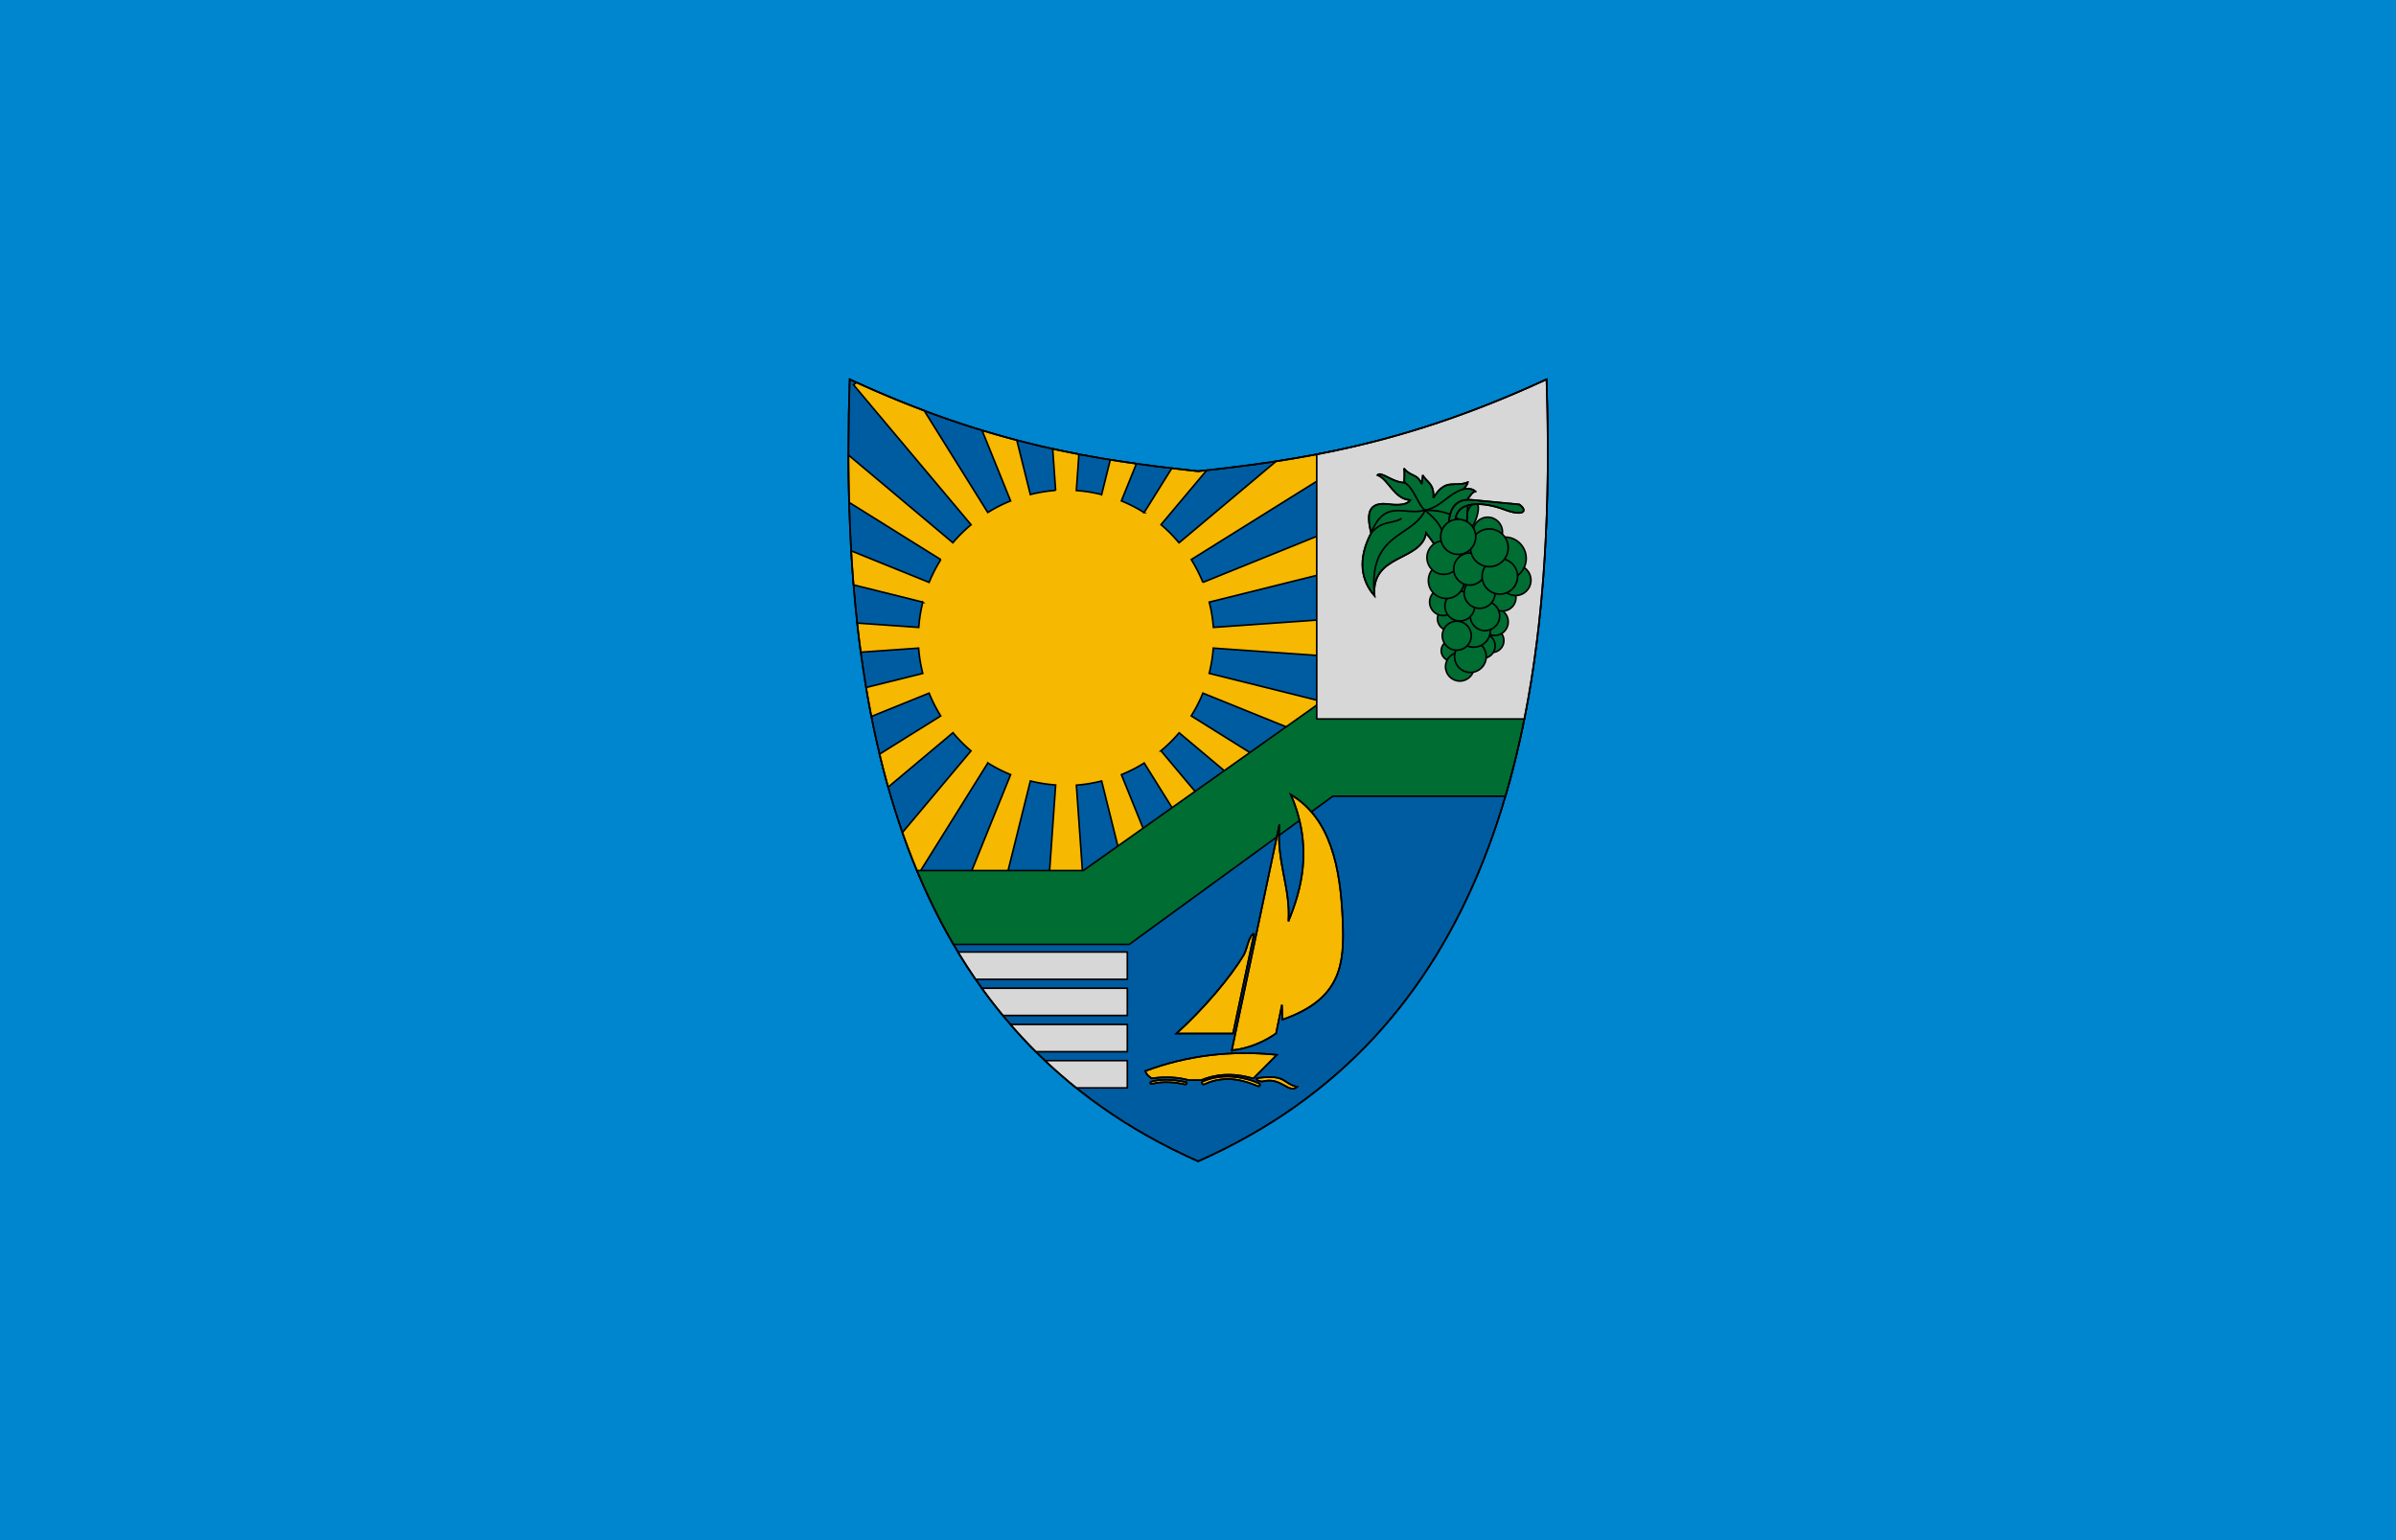
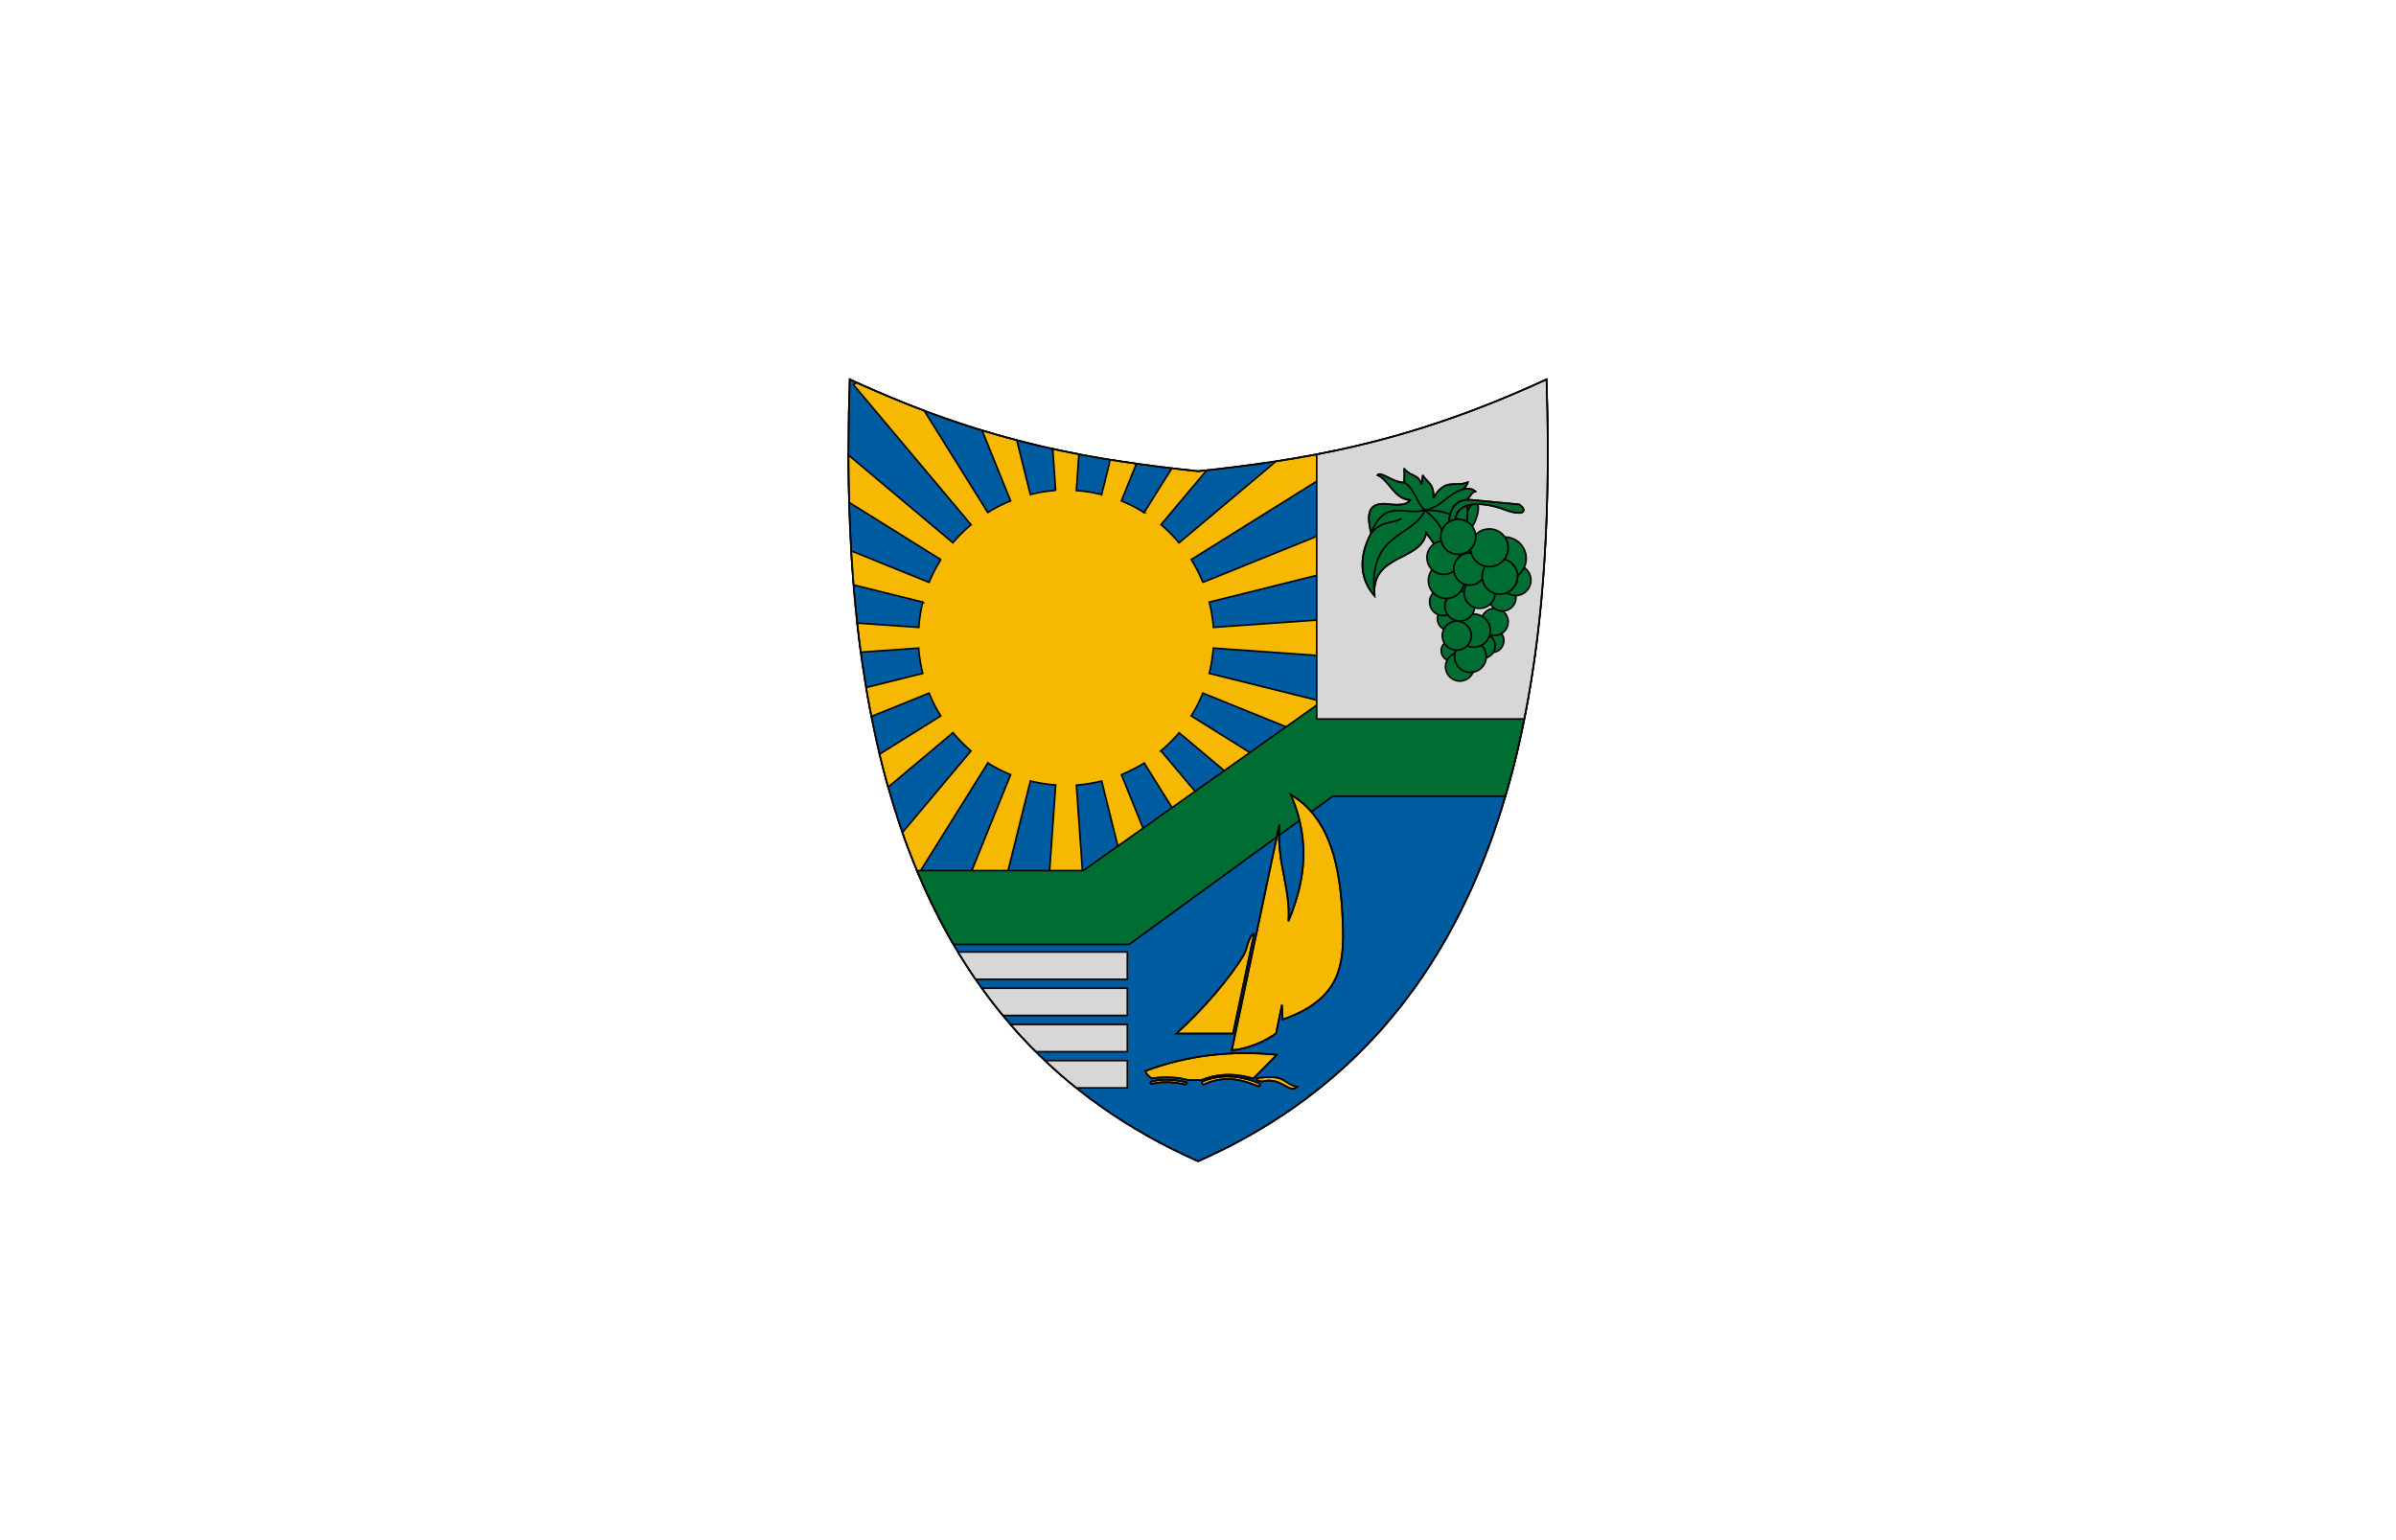
<svg xmlns="http://www.w3.org/2000/svg" width="933.333" height="600" version="1.1" viewBox="0 0 933.333 600">
  <g transform="translate(0,-522.52)">
-     <path d="M 0,522.52 H 933.333 V 1122.52 H 0 Z" fill="#0085cf" style="paint-order:fill markers stroke" />
    <g transform="matrix(1.607,0,0,1.607,-2191.607,-899.414)" stroke="#000" stroke-width=".397">
      <g>
        <path d="m1738.668 976.804c3.021 88.618-15.64 159.121-84.456 189.558-68.815-30.437-87.476-100.94-84.456-189.558 34.414 15.917 59.706 19.547 84.456 22.276 24.75-2.729 50.041-6.359 84.456-22.276z" fill="#005ca1" style="paint-order:markers stroke fill" />
        <path d="m1596.001 1115.629c1.362 2.254 2.785 4.459 4.269 6.615h36.785v-6.615zm5.788 8.775c1.627 2.263 3.327 4.468 5.098 6.614h30.168v-6.614zm6.923 8.776c1.965 2.274 4.016 4.48 6.155 6.614h22.189v-6.614zm8.378 8.776c2.419 2.293 4.948 4.498 7.587 6.614h12.379v-6.614z" fill="#d7d7d7" fill-rule="evenodd" stroke-linecap="round" stroke-linejoin="round" />
        <path d="m1571.431 977.567-0.755 0.549 28.5 33.93a35.819 35.819 0 0 0-4.411 4.364l-25.31-21.259c0.01 3.868 0.062 7.697 0.167 11.484l22.219 13.868a35.819 35.819 0 0 0-2.834 5.516l-18.885-7.641c0.161 2.777 0.352 5.529 0.574 8.255l16.777 4.174a35.819 35.819 0 0 0-0.977 6.124l-14.92-1.05c0.263 2.378 0.552 4.734 0.867 7.068l14.017-0.987a35.819 35.819 0 0 0 1.005 6.123l-13.728 3.415c0.396 2.369 0.822 4.713 1.279 7.032l13.989-5.66a35.819 35.819 0 0 0 2.816 5.529l-14.825 9.253c0.648 2.705 1.342 5.373 2.083 8.003l15.711-13.196a35.819 35.819 0 0 0 4.364 4.411l-16.618 19.783c1.201 3.442 2.494 6.81 3.883 10.1l16.827-26.96a35.819 35.819 0 0 0 5.517 2.833l-13.639 33.71 10.703-1.127 7.724-31.049a35.819 35.819 0 0 0 6.124 0.977l-2.031 28.828 9.022-0.949-1.961-27.842a35.819 35.819 0 0 0 6.123-1.004l6.887 27.683 5.715-0.602 2.721-2.585-10.535-26.038a35.819 35.819 0 0 0 5.528-2.815l13.169 21.099 6.177-5.868-15.287-18.199a35.819 35.819 0 0 0 4.412-4.365l18.378 15.437 6.279-5.965-21.734-13.566a35.819 35.819 0 0 0 2.833-5.517l27.341 11.063 7.867-7.473-33.674-8.378a35.819 35.819 0 0 0 0.977-6.123l44.201 3.113v-11.255l-44.166 3.111a35.819 35.819 0 0 0-1.005-6.123l42.998-10.697-3.478-10.704-41.062 16.614a35.819 35.819 0 0 0-2.815-5.528l37.575-23.453-2.216-3.05c-5.069 1.079-9.985 1.949-14.804 2.684l-23.524 19.76a35.819 35.819 0 0 0-4.364-4.411l11.066-13.174c-0.693 0.078-1.388 0.158-2.079 0.235-2.117-0.233-4.242-0.479-6.372-0.732l-6.709 10.748a35.819 35.819 0 0 0-5.516-2.833l3.648-9.017c-2.097-0.293-4.207-0.606-6.34-0.95l-2.098 8.432a35.819 35.819 0 0 0-6.123-0.977l0.619-8.794c-2.094-0.401-4.213-0.836-6.358-1.308l0.709 10.066a35.819 35.819 0 0 0-6.123 1.005l-3.275-13.161c-2.755-0.723-5.563-1.519-8.43-2.393l6.916 17.095a35.819 35.819 0 0 0-5.528 2.816l-15.408-24.686c-5.239-1.97-10.694-4.231-16.395-6.824z" fill="#f6b801" fill-rule="evenodd" />
        <path d="m1682.783 1055.911-56.401 39.971h-40.328c2.598 6.253 5.539 12.229 8.851 17.906h42.603l49.348-35.921h41.853c2.042-6.938 3.742-14.153 5.137-21.616-12.719 0.127-51.063-0.34-51.063-0.34z" fill="#006d33" style="paint-order:markers stroke fill" />
        <path d="m1738.668 976.804c-21.411 9.903-39.29 15.048-55.705 18.181v64.155h50.325c4.958-24.848 6.395-52.568 5.38-82.336z" fill="#d7d7d7" fill-rule="evenodd" stroke-linecap="round" stroke-linejoin="round" />
      </g>
      <g transform="translate(-259.292)">
        <g fill="#f6b801">
          <g>
            <path d="m1921.67 1139.467 11.55-54.782c-0.797 9.095 2.724 15.297 2.178 23.497 2.923-7.164 6.214-17.629 0.594-30.691 9.616 5.766 12.012 17.496 12.558 30.566 0.44 10.536-0.304 18.984-14.587 23.955l-0.14-3.57-1.423 6.907c-2.451 1.802-6.516 3.701-10.731 4.117z" style="paint-order:markers stroke fill" />
            <path d="m1927.08 1111.151-5.112 24.243h-13.729c6.614-5.986 13.099-13.601 16.363-19.108 0.802-1.353 1.122-4.62 2.478-5.134z" style="paint-order:markers stroke fill" />
            <path d="m1902.233 1146.265c-0.431-0.406-1.04-0.556-1.551-1.782 10.321-3.842 20.969-5.062 31.912-3.927l-5.709 5.742c-5.284-1.528-9.247-0.985-12.672 0.4h-2.937c-2.52-0.668-5.367-0.956-9.042-0.433z" style="paint-order:markers stroke fill" />
          </g>
          <path d="m1914.798 1146.925c5.184-2.178 10.773-0.681 13.316 0.48 0.195 0.089 0.388 0.173 0.388 0.388s-0.187 0.465-0.388 0.388c-2.96-1.139-7.564-3.057-13.2-0.447-0.195 0.09-0.503-0.206-0.503-0.421s0.19-0.305 0.388-0.388z" fill-rule="evenodd" stroke-linecap="round" stroke-linejoin="round" />
          <path d="m1929.277 1146.975c-0.511 0.136-1.023-0.062-1.535-0.363-0.494-0.291 0.148-0.422 0.33-0.446 6.912-0.884 5.69 1.222 9.455 2.162-2.053 1.752-3.892-2.453-8.25-1.353z" style="paint-order:markers stroke fill" />
          <path d="m1902.181 1147.045c3.145-0.912 6.642-0.204 8.346 0.104 0.133 0.024 0.244 0.109 0.244 0.244 0 0.135-0.206 0.374-0.45 0.326-1.93-0.378-4.917-0.943-8.092-0.091-0.131 0.035-0.316-0.129-0.316-0.265 0-0.135 0.139-0.28 0.268-0.318z" fill-rule="evenodd" stroke-linecap="round" stroke-linejoin="round" />
        </g>
        <g fill="none">
          <g>
            <path d="m1921.67 1139.467 11.55-54.782c-0.797 9.095 2.724 15.297 2.178 23.497 2.923-7.164 6.214-17.629 0.594-30.691 9.616 5.766 12.012 17.496 12.558 30.566 0.44 10.536-0.304 18.984-14.587 23.955l-0.14-3.57-1.423 6.907c-2.451 1.802-6.516 3.701-10.731 4.117z" style="paint-order:markers stroke fill" />
            <path d="m1927.08 1111.151-5.112 24.243h-13.729c6.614-5.986 13.099-13.601 16.363-19.108 0.802-1.353 1.122-4.62 2.478-5.134z" style="paint-order:markers stroke fill" />
            <path d="m1902.233 1146.265c-0.431-0.406-1.04-0.556-1.551-1.782 10.321-3.842 20.969-5.062 31.912-3.927l-5.709 5.742c-5.284-1.528-9.247-0.985-12.672 0.4h-2.937c-2.52-0.668-5.367-0.956-9.042-0.433z" style="paint-order:markers stroke fill" />
          </g>
          <path d="m1914.798 1146.925c5.184-2.178 10.773-0.681 13.316 0.48 0.195 0.089 0.388 0.173 0.388 0.388s-0.187 0.465-0.388 0.388c-2.96-1.139-7.564-3.057-13.2-0.447-0.195 0.09-0.503-0.206-0.503-0.421s0.19-0.305 0.388-0.388z" stroke-linecap="round" stroke-linejoin="round" />
          <path d="m1929.277 1146.975c-0.511 0.136-1.023-0.062-1.535-0.363-0.494-0.291 0.148-0.422 0.33-0.446 6.912-0.884 5.69 1.222 9.455 2.162-2.053 1.752-3.892-2.453-8.25-1.353z" style="paint-order:markers stroke fill" />
          <path d="m1902.181 1147.045c3.145-0.912 6.642-0.204 8.346 0.104 0.133 0.024 0.244 0.109 0.244 0.244 0 0.135-0.206 0.374-0.45 0.326-1.93-0.378-4.917-0.943-8.092-0.091-0.131 0.035-0.316-0.129-0.316-0.265 0-0.135 0.139-0.28 0.268-0.318z" stroke-linecap="round" stroke-linejoin="round" />
        </g>
      </g>
      <g transform="translate(-227.542)">
        <ellipse transform="rotate(19.258)" cx="2172.098" cy="311.069" rx="1.305" ry="3.658" fill="#006d33" fill-rule="evenodd" />
        <path d="m1946.826 1012.248 0.462-6.732c0.626-0.563 0.666-1.242 1.683-1.551-0.737-0.697-1.74-0.715-2.871-0.578 0.456-0.521 0.988-1.156 1.023-1.634-3.302 1.311-5.302-1.189-8.349 3.779 0.3-3.441-1.603-3.787-2.591-5.511 0.081 0.719-0.239 1.267-0.231 2.162-1.073-2.604-2.628-1.712-4.307-3.795 0.271 1.125-0.01 2.977 0.099 3.432-2.811 0.028-5.708-2.866-6.501-1.815 2.775 1.126 3.917 5.761 7.92 6.072-0.624 1.121-2.875 1.286-4.999 0.999-5.122-0.693-5.706 2.09-4.472 6.987-3.415 6.472-2.358 11.604 0.825 15.213-0.892-10.244 11.358-8.291 12.507-15.213 0.781 1.154 1.562 1.741 2.343 3.597" fill="#006d33" style="paint-order:markers stroke fill" />
        <g fill="none">
          <path d="m1946.1 1003.388c-4 1.261-5.366 4.398-9.384 5.141-4.897 1.418-9.626-2.992-13.024 5.535" style="paint-order:markers stroke fill" />
          <path d="m1931.744 1001.82c2.35 1.196 3.322 5.569 5.042 6.715 1.56 1.398 3.772 3.104 4.462 6.023" style="paint-order:markers stroke fill" />
          <path d="m1923.692 1014.063c2.881-3.243 4.881-2.054 7.392-3.531" style="paint-order:markers stroke fill" />
          <path d="m1924.517 1029.277c-1.642-15.434 9.053-13.937 12.27-20.741 3.024 0.037 6.068 0.147 10.039 3.713" style="paint-order:markers stroke fill" />
          <path d="m1946.826 1012.248 0.462-6.732c0.626-0.563 0.666-1.242 1.683-1.551-0.737-0.697-1.74-0.715-2.871-0.578 0.456-0.521 0.988-1.156 1.023-1.634-3.302 1.311-5.302-1.189-8.349 3.779 0.3-3.441-1.603-3.787-2.591-5.511 0.081 0.719-0.239 1.267-0.231 2.162-1.073-2.604-2.628-1.712-4.307-3.795 0.271 1.125-0.01 2.977 0.099 3.432-2.811 0.028-5.708-2.866-6.501-1.815 2.775 1.126 3.917 5.761 7.92 6.072-0.624 1.121-2.875 1.286-4.999 0.999-5.122-0.693-5.706 2.09-4.472 6.987-3.415 6.472-2.358 11.604 0.825 15.213-0.892-10.244 11.358-8.291 12.507-15.213 0.781 1.154 1.562 1.741 2.343 3.597" style="paint-order:markers stroke fill" />
        </g>
        <path d="m1942.602 1012.183c-0.175-2.836 0.943-6.598 5.379-6.171l11.649 1.122c2.163 1.58 1.006 3.006-3.684 1.225-4.636-1.761-11.983-2.588-11.86 3.23" fill="#006d33" style="paint-order:markers stroke fill" />
        <path d="m1942.602 1012.183c-0.175-2.836 0.943-6.598 5.379-6.171l11.649 1.122c2.163 1.58 1.006 3.006-3.684 1.225-4.636-1.761-11.983-2.588-11.86 3.23" fill="none" style="paint-order:markers stroke fill" />
      </g>
      <g transform="translate(-206.375)" fill="#006d33" fill-rule="evenodd">
        <circle cx="1925.217" cy="1027.68" r="4.254" />
        <circle cx="1925.217" cy="1018.154" r="4.254" />
        <circle cx="1922.029" cy="1042.576" r="2.516" />
        <circle cx="1921.481" cy="1034.841" r="2.88" />
        <circle cx="1931.831" cy="1040.132" r="2.88" />
        <circle cx="1929.574" cy="1041.424" r="3.017" />
        <circle cx="1932.47" cy="1035.603" r="3.291" />
        <circle cx="1934.353" cy="1029.689" r="3.291" />
        <circle cx="1924.033" cy="1046.466" r="3.475" />
        <circle cx="1926.586" cy="1044.007" r="3.841" />
        <circle cx="1919.987" cy="1030.781" r="3.291" />
        <circle cx="1927.396" cy="1037.707" r="4.025" />
        <circle cx="1937.559" cy="1025.502" r="3.704" />
-         <circle cx="1930.12" cy="1034.155" r="3.566" />
        <circle cx="1923.287" cy="1038.948" r="3.52" />
        <circle cx="1924.019" cy="1031.773" r="3.612" />
        <circle cx="1920.751" cy="1025.579" r="4.346" />
        <circle cx="1928.828" cy="1028.568" r="3.749" />
-         <circle cx="1930.791" cy="1013.788" r="3.566" />
        <circle cx="1934.938" cy="1020.212" r="5.175" />
        <circle cx="1920.128" cy="1020.007" r="4.071" />
        <circle cx="1926.432" cy="1022.793" r="3.887" />
        <circle cx="1933.731" cy="1024.567" r="4.3" />
        <circle cx="1931.178" cy="1017.641" r="4.576" />
        <circle cx="1923.629" cy="1014.979" r="4.254" />
      </g>
      <path d="m1738.668 976.804c3.021 88.618-15.64 159.121-84.456 189.558-68.815-30.437-87.476-100.94-84.456-189.558 34.414 15.917 59.706 19.547 84.456 22.276 24.75-2.729 50.041-6.359 84.456-22.276z" fill="none" style="paint-order:markers stroke fill" />
    </g>
  </g>
</svg>